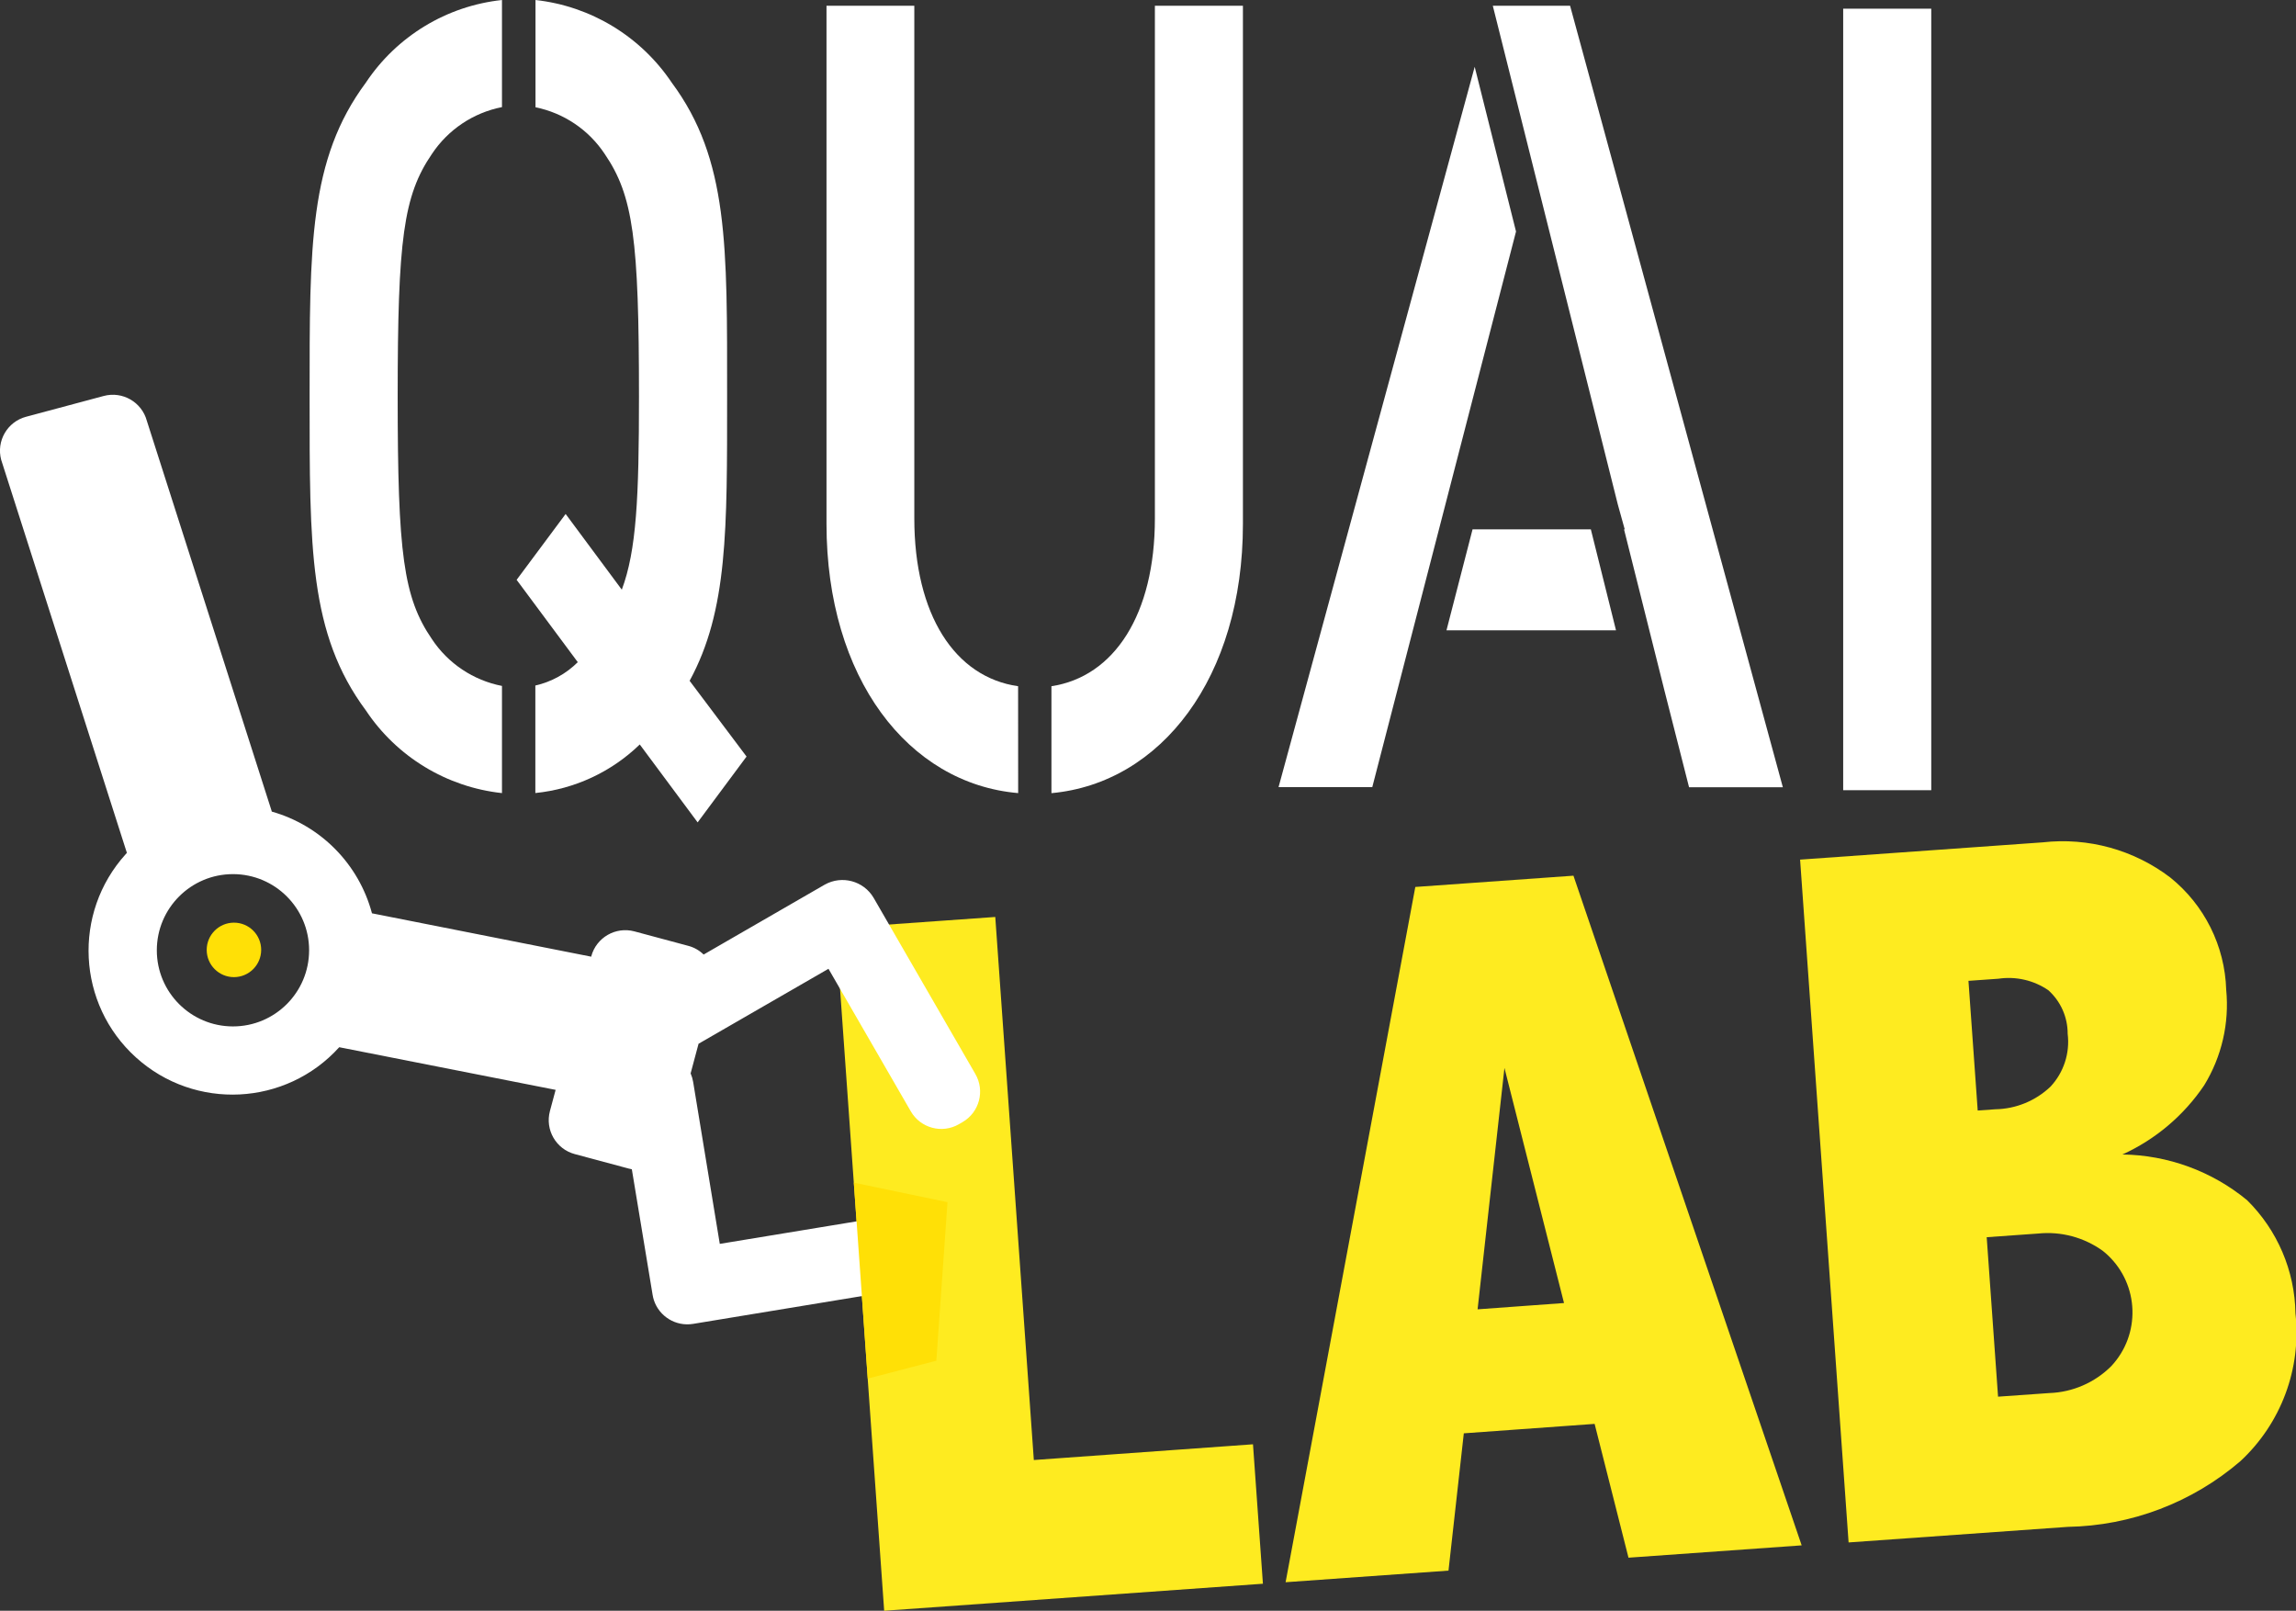
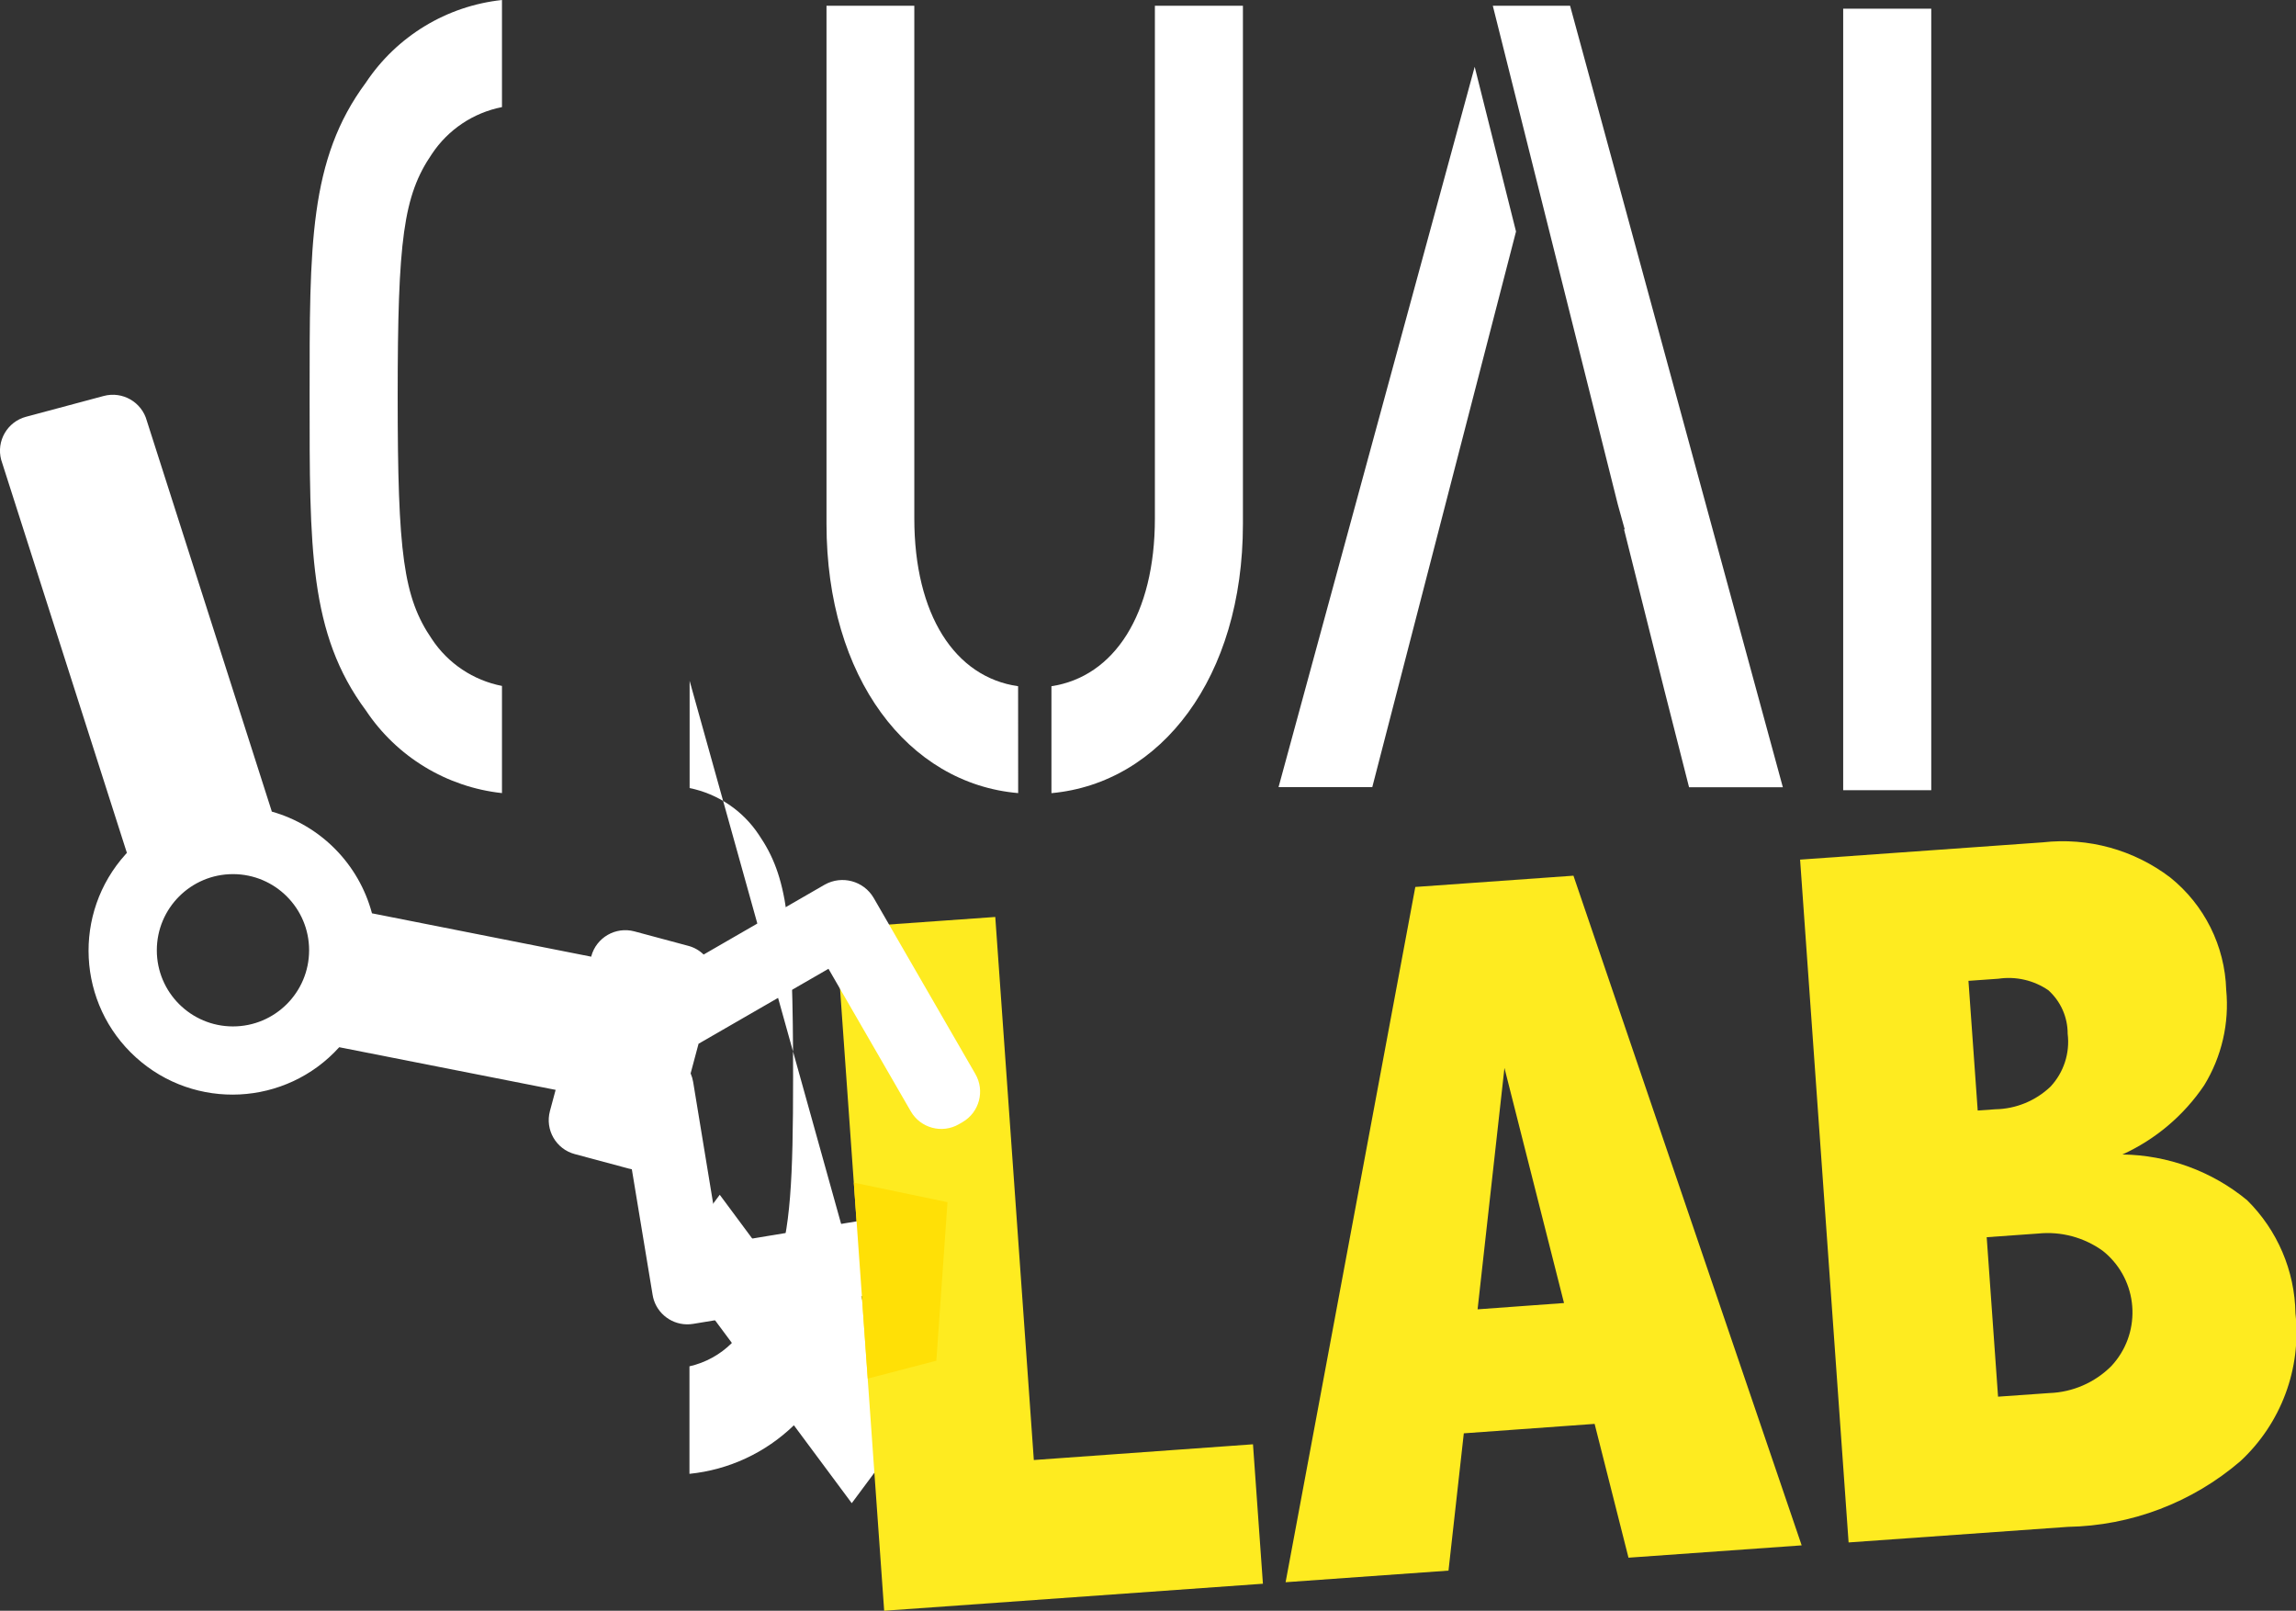
<svg xmlns="http://www.w3.org/2000/svg" viewBox="0 0 73 51.209">
  <rect x="0" y="0" width="73" height="51.209" fill="#333333" stroke="none" />
  <clipPath id="a">
    <path d="m0 0h73v51.209h-73z" />
  </clipPath>
  <clipPath id="b">
    <path d="m0 0h73v51.209h-73z" />
  </clipPath>
  <path d="m58.603.276h2.8v24.846h-2.8z" fill="#fff" />
  <g clip-path="url(#a)" fill="#fff">
    <path d="m32.37 21.816c-2.013-.287-3.3-2.276-3.3-5.336v-16.297h-2.792v16.47c0 4.893 2.593 8.26 6.094 8.561z" />
    <path d="m36.719.183v16.3c0 3.046-1.29 5.03-3.289 5.333v3.4c3.486-.318 6.088-3.679 6.088-8.556v-16.477z" />
    <path d="m15.96 21.807c-.912-.178-1.715-.714-2.228-1.489-.907-1.325-1.088-2.721-1.088-7.711s.181-6.386 1.088-7.712c.514-.774 1.316-1.311 2.228-1.49v-3.405c-1.761.189-3.346 1.152-4.327 2.626-1.814 2.444-1.789 5.2-1.789 9.981s-.026 7.537 1.789 9.979c.981 1.474 2.566 2.437 4.327 2.628z" />
-     <path d="m21.926 21.644c1.217-2.234 1.192-4.816 1.192-9.037 0-4.782.053-7.537-1.761-9.981-.987-1.47-2.571-2.431-4.331-2.626v3.41c.901.184 1.692.717 2.2 1.484.907 1.327 1.09 2.723 1.09 7.712 0 3.21-.078 4.886-.546 6.141l-1.786-2.407-1.558 2.094 1.944 2.617c-.371.37-.838.627-1.349.743v3.418c1.249-.126 2.419-.67 3.32-1.544l1.84 2.477 1.555-2.093z" />
-     <path d="m51.38 20.039-.8-3.21h-3.761l-.829 3.21z" />
+     <path d="m21.926 21.644v3.41c.901.184 1.692.717 2.2 1.484.907 1.327 1.09 2.723 1.09 7.712 0 3.21-.078 4.886-.546 6.141l-1.786-2.407-1.558 2.094 1.944 2.617c-.371.37-.838.627-1.349.743v3.418c1.249-.126 2.419-.67 3.32-1.544l1.84 2.477 1.555-2.093z" />
    <path d="m51.438 16.04.219.788h-.022l1.283 5.117.785 3.084h2.982l-6.765-24.846h-2.457z" />
    <path d="m48.201 7.36-1.314-5.236-6.236 22.9h2.98z" />
  </g>
  <g clip-path="url(#b)">
    <path d="m26.572 29.512 5.072-.36 1.226 17.265 6.968-.5.316 4.433-12.042.859zm18.427-1.314 5.028-.358 7.256 21.29-5.506.392-1.077-4.254-4.159.3-.487 4.365-5.179.369zm2.834 5.754-.854 7.674 2.748-.2zm9.4-6.623 7.714-.549c1.446-.164 2.899.237 4.056 1.118 1.086.873 1.736 2.177 1.778 3.57.103 1.061-.143 2.126-.7 3.035-.647.959-1.547 1.721-2.6 2.2 1.448.02 2.846.532 3.964 1.453.964.952 1.517 2.245 1.538 3.6.193 1.756-.458 3.5-1.754 4.7-1.53 1.313-3.47 2.051-5.486 2.086l-6.968.495zm5.353 3.854.294 4.123.56-.04c.654-.011 1.28-.268 1.754-.719.422-.452.622-1.067.546-1.681.002-.528-.222-1.032-.615-1.385-.465-.318-1.033-.448-1.59-.365zm.58 8.15.361 5.07 1.632-.115c.739-.026 1.44-.331 1.964-.852.945-1.006.896-2.588-.11-3.534-.051-.048-.103-.093-.158-.136-.595-.428-1.326-.624-2.055-.549z" fill="#feeb20" />
    <g fill-rule="evenodd">
      <path d="m7.408 27.79c-1.337 0-2.421 1.083-2.422 2.42s1.083 2.421 2.42 2.422c1.337 0 2.421-1.083 2.422-2.42v-.002c0-1.336-1.084-2.419-2.42-2.42m23.197 7.883-.119.069c-.535.308-1.219.124-1.528-.411l-2.617-4.531-4.131 2.383-.252.942c.037.087.064.177.08.27l.847 5.15 5.147-.847c.608-.1 1.182.311 1.283.919s.024.138.024.138c.1.608-.312 1.182-.92 1.283h-.002l-6.382 1.051c-.545.089-1.074-.232-1.246-.757-.017-.056-.031-.112-.04-.17l-.66-3.989c-.033-.007-.066-.013-.1-.022l-1.714-.46c-.596-.159-.95-.772-.79-1.368 0 0 0 0 0-.001l.181-.673-6.88-1.356c-1.695 1.875-4.589 2.02-6.463.325-1.875-1.695-2.02-4.589-.325-6.463.012-.014.025-.027.037-.041-.011-.031-.022-.062-.031-.095l-3.966-12.4c-.16-.596.193-1.209.789-1.369h.001l2.472-.662c.596-.158 1.208.195 1.369.79l3.965 12.395.007.029c1.558.441 2.769 1.67 3.186 3.234l6.973 1.379v-.015c.161-.595.773-.948 1.369-.79l1.714.46c.184.048.353.144.489.277l3.851-2.223c.545-.305 1.235-.12 1.553.418l3.234 5.6c.311.533.131 1.218-.402 1.529-.001 0-.002.001-.003.002" fill="#fff" />
-       <path d="m8.304 30.198c0 .478-.387.866-.865.867-.478 0-.866-.387-.867-.865 0-.478.387-.866.865-.867h.002c.478 0 .865.387.865.865" fill="#ffe006" />
      <path d="m27.147 37.599.443 6.229 2.181-.569.354-5.039z" fill="#ffe006" />
    </g>
  </g>
</svg>